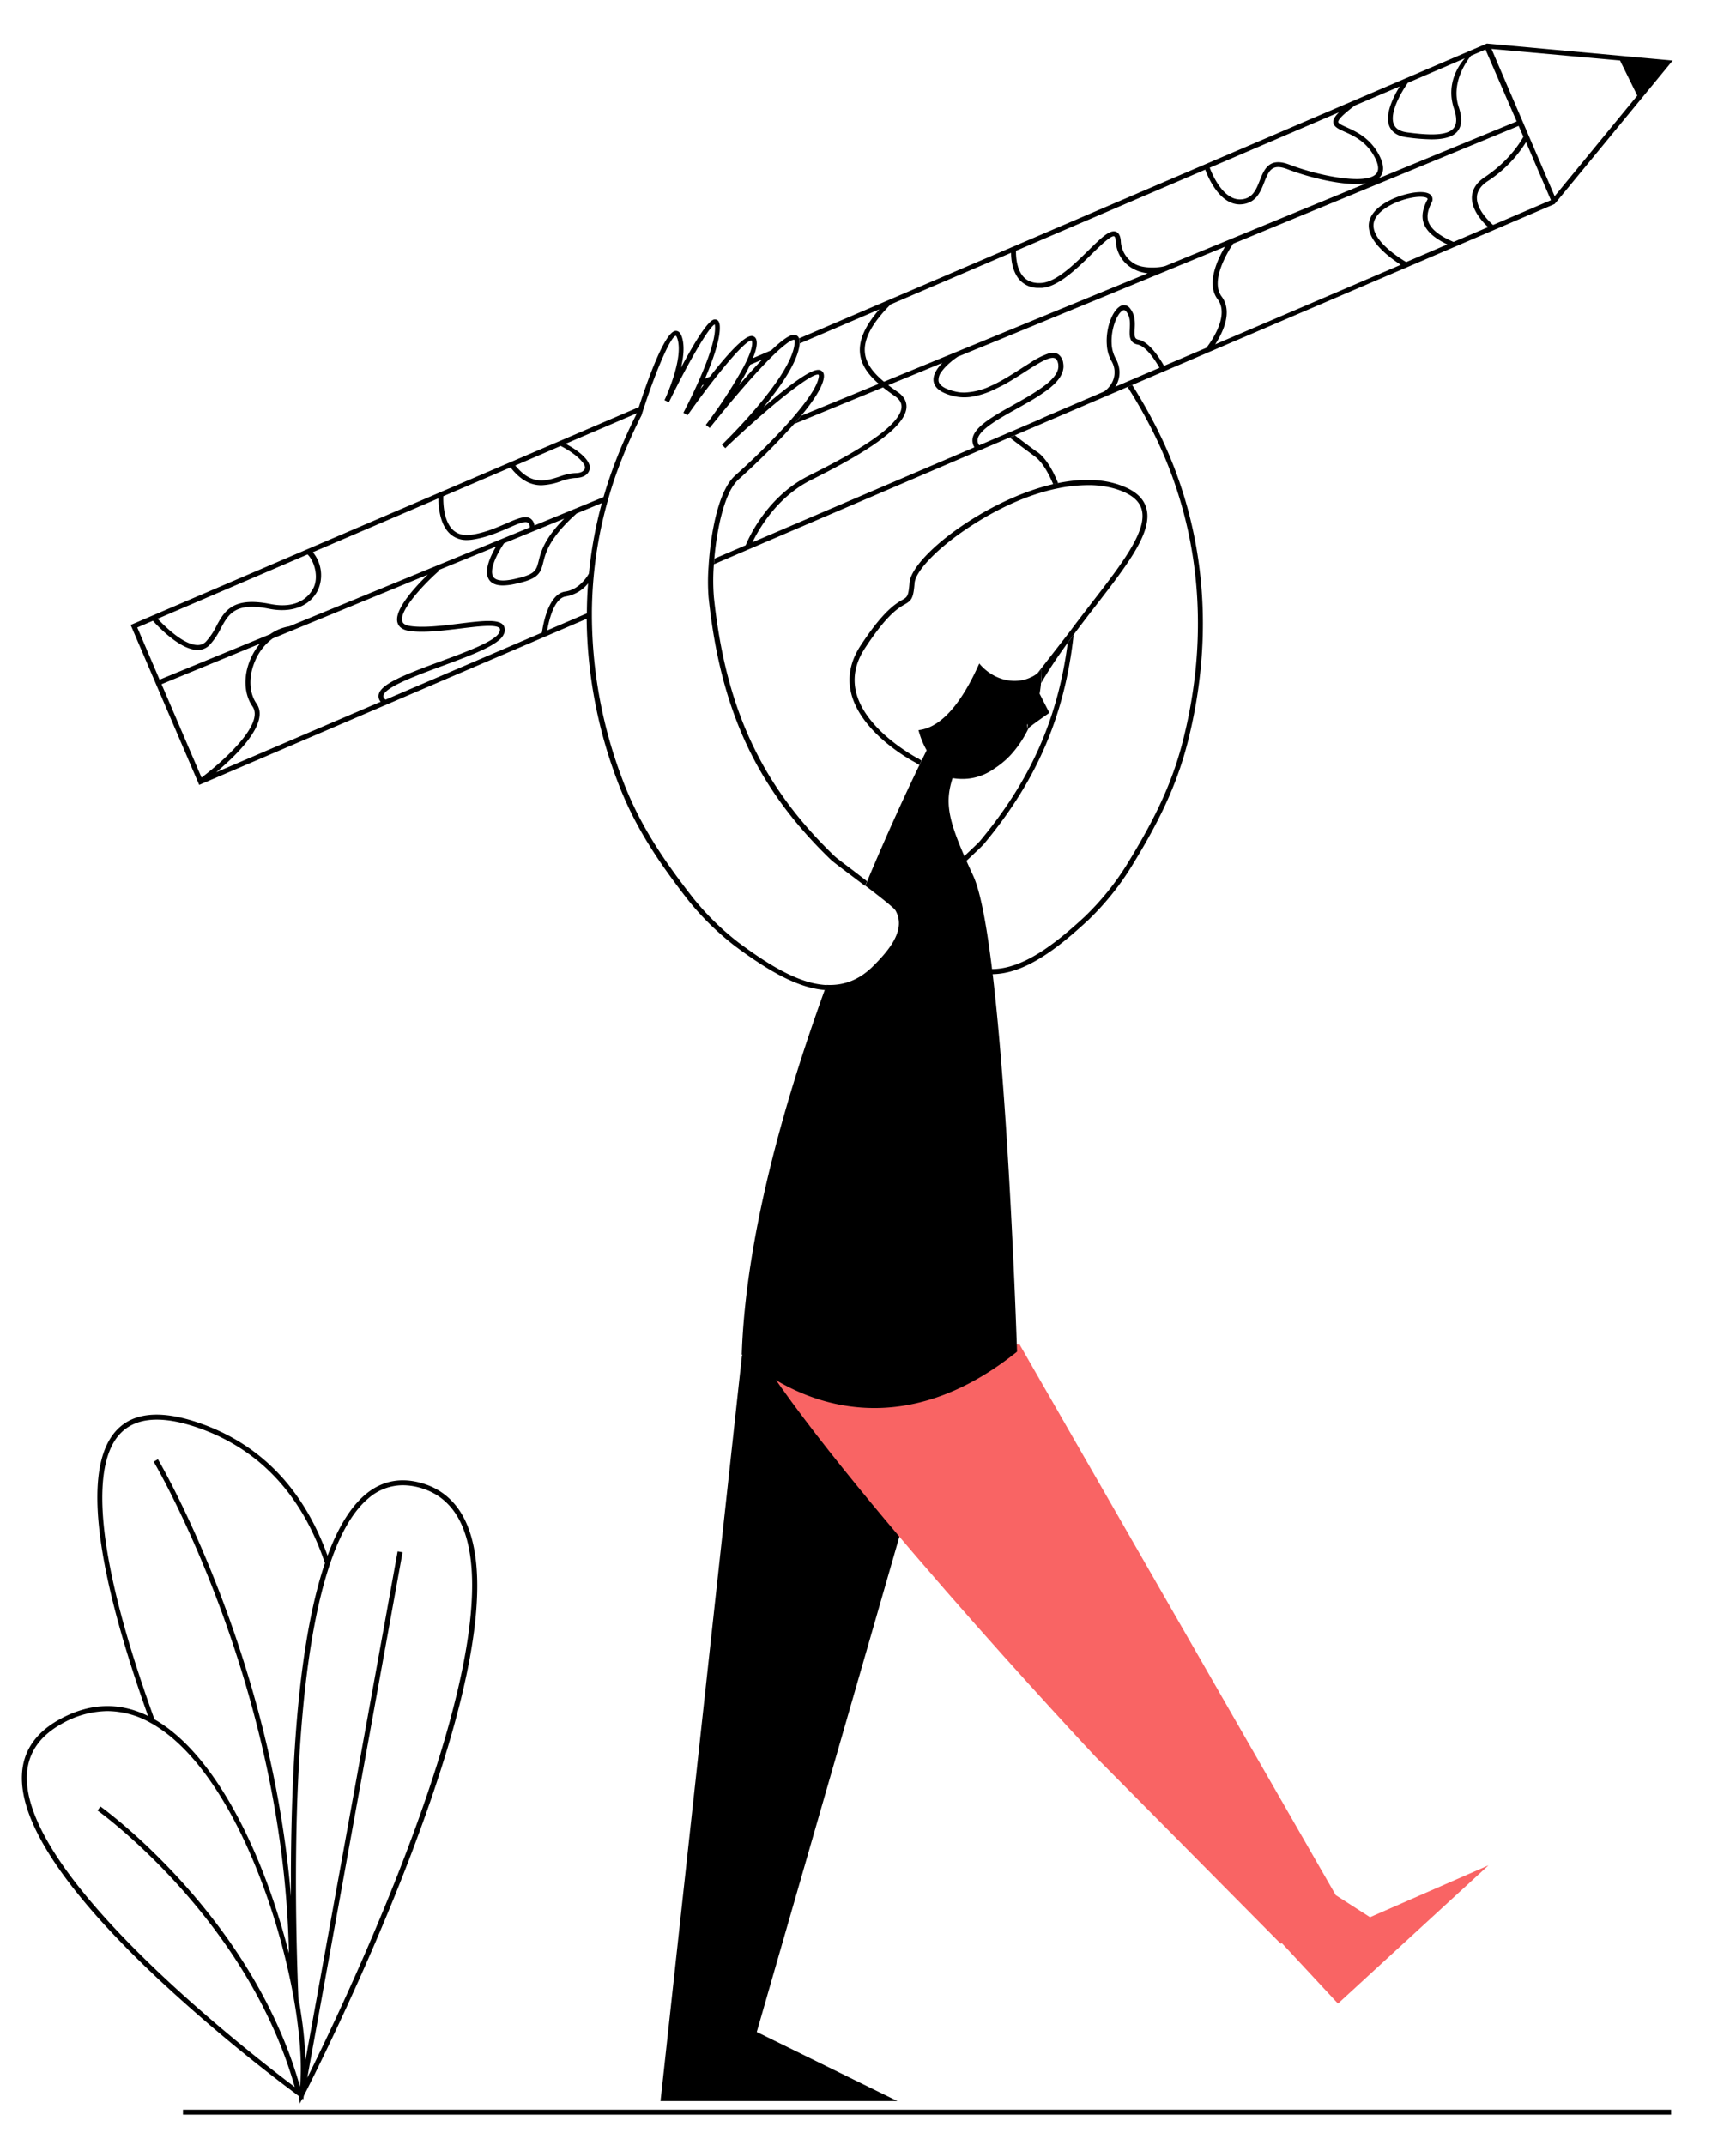
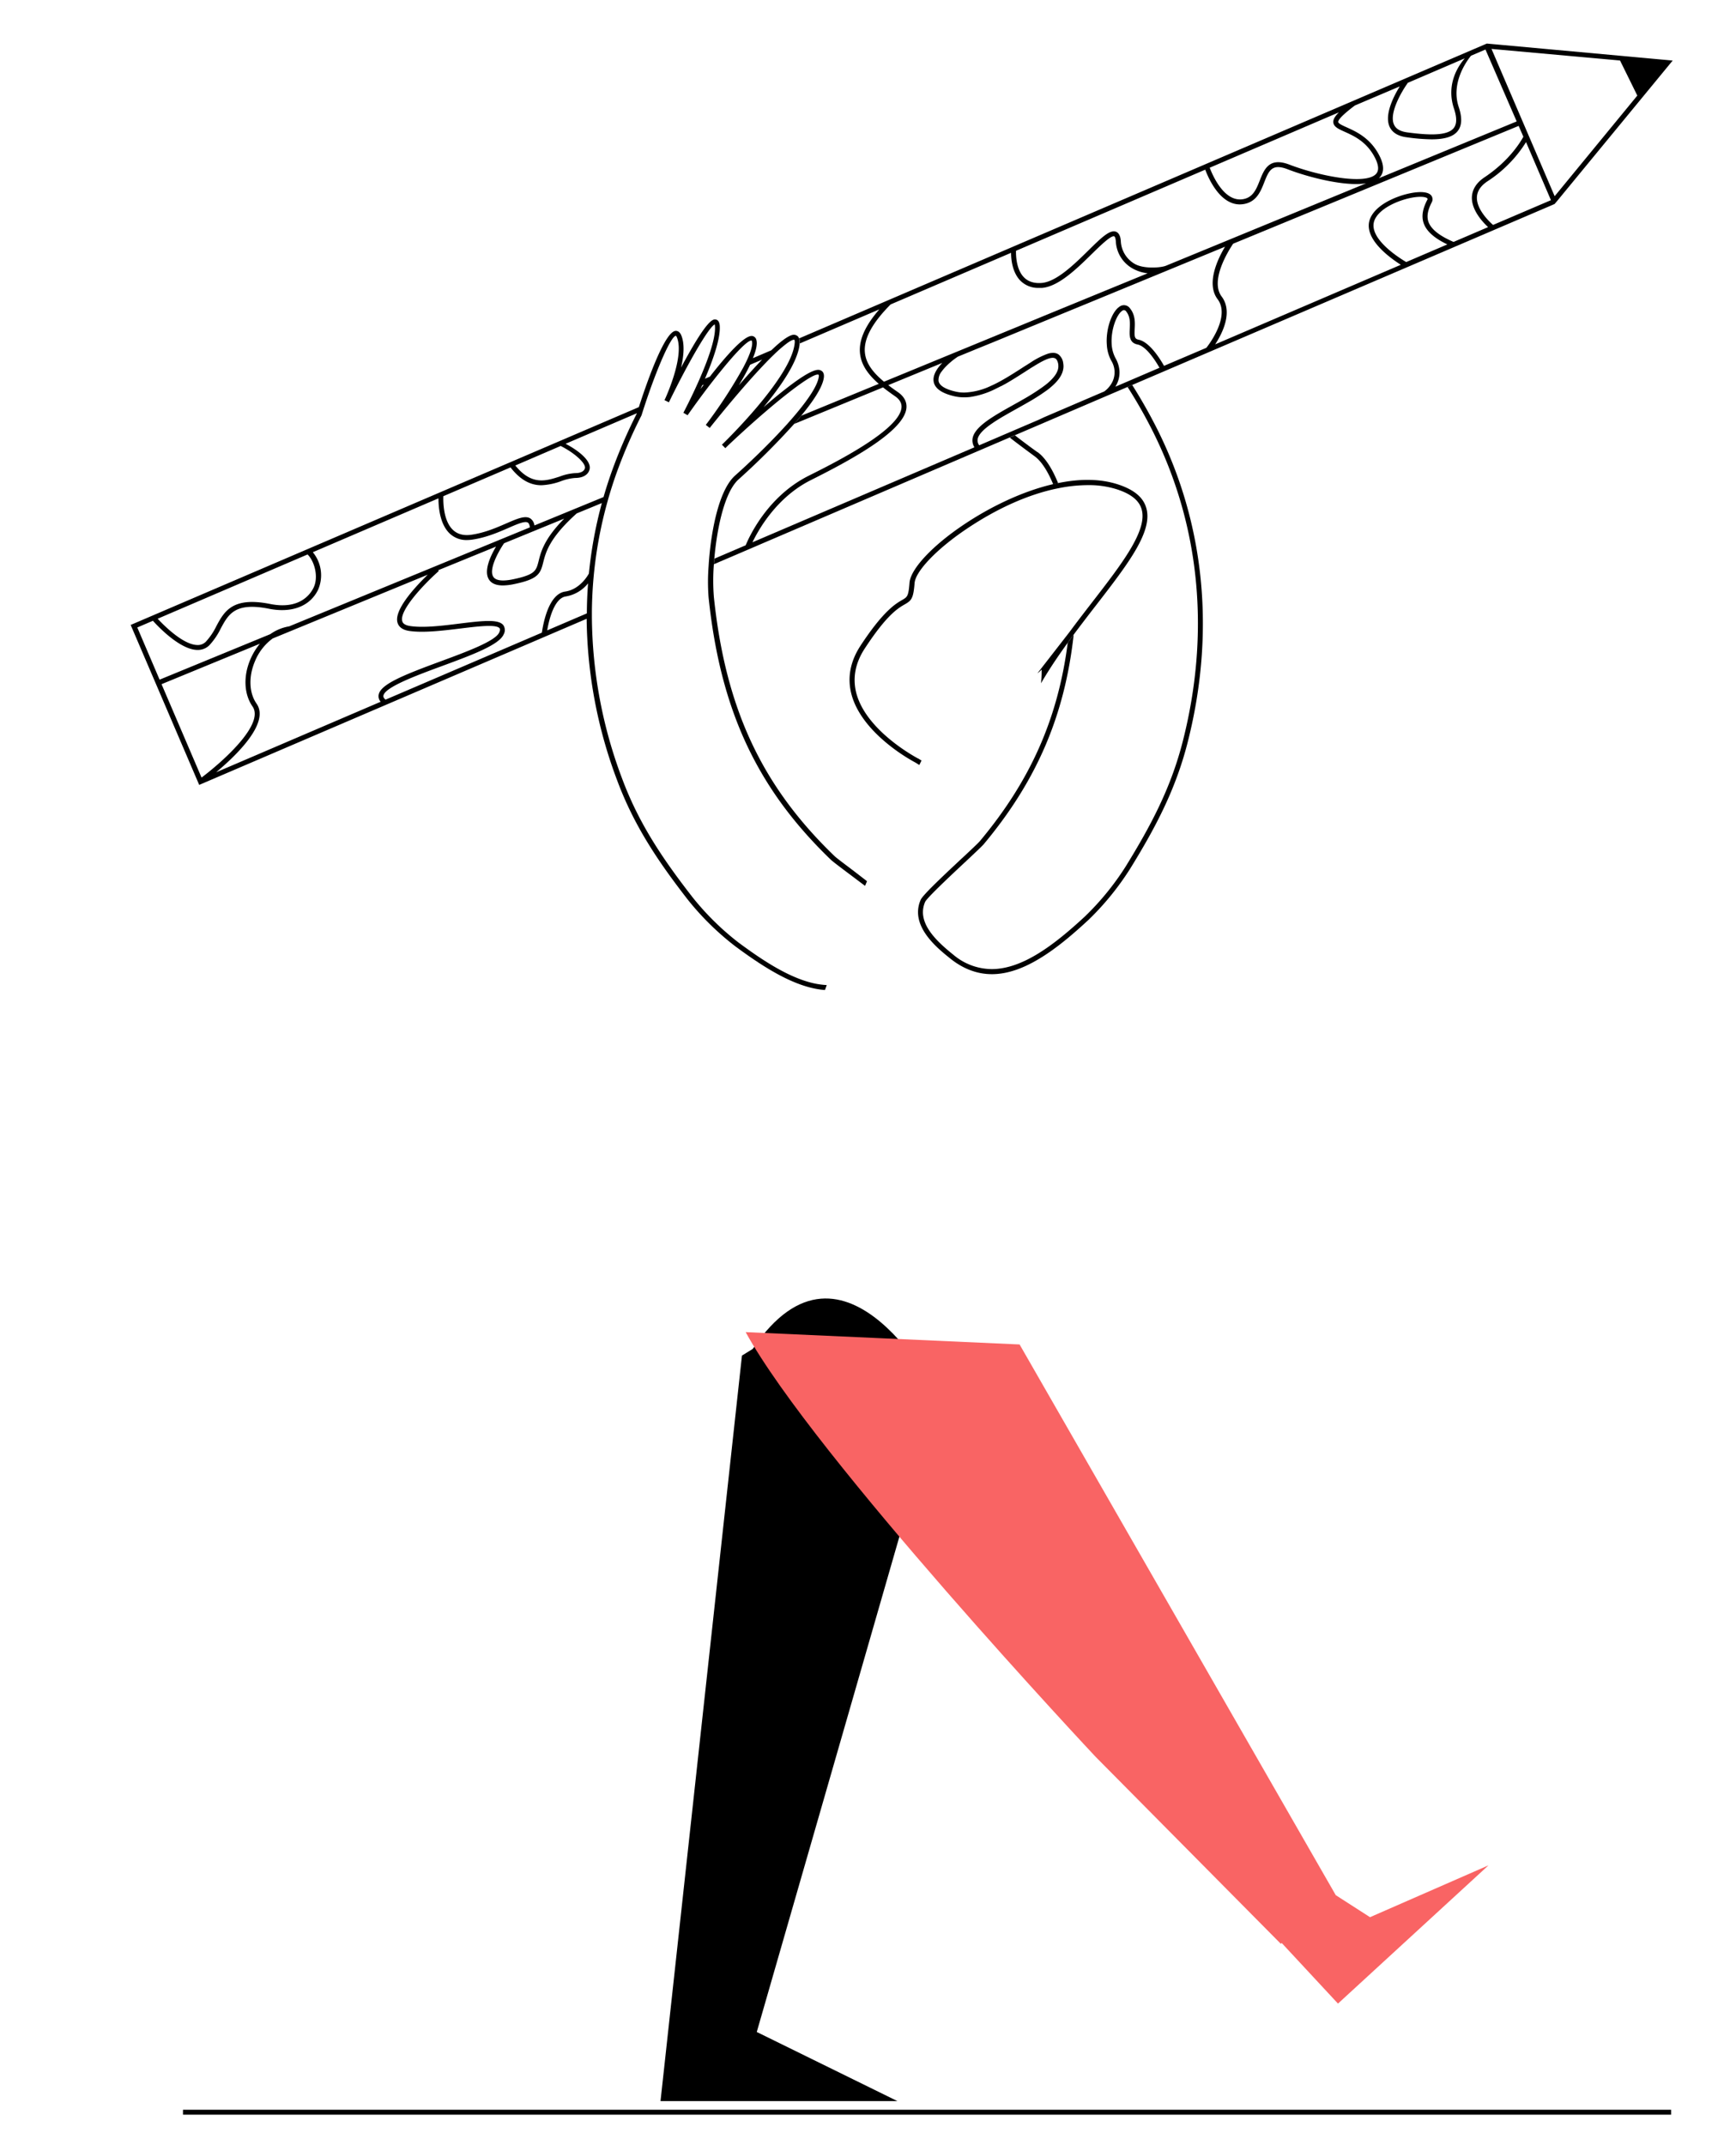
<svg xmlns="http://www.w3.org/2000/svg" id="Capa_1" data-name="Capa 1" viewBox="0 0 703.45 868.83">
  <title>Mesa de trabajo 34</title>
  <path d="M468.84,173.67c-3-5.94-6.37-11.9-10.06-17.73l-1.88.8a199.85,199.85,0,0,1,10.15,17.83c19.2,38.2,23.44,81.63,12.26,125.6-4.76,18.72-12.67,33.8-23.08,50.68a109.75,109.75,0,0,1-16.58,20.37c-12.31,11.4-25.13,21.26-37.64,21.34a24.22,24.22,0,0,1-15.65-5.77c-7.62-6.08-14.93-13.39-11.5-21.42.7-1.63,10.38-10.7,16.17-16.11l.58-.54c3.54-3.32,6.28-5.9,7-6.73,21.32-25.51,32.81-51.87,36.46-84.9-.81,1.09-1.61,2.19-2.41,3.3-4,31-15.31,56.05-35.59,80.32-.59.71-3.17,3.14-6.3,6.07l-1.09,1c-8.94,8.36-15.84,14.91-16.64,16.78-4.49,10.52,6.71,19.47,12.09,23.78s11.12,6.28,16.75,6.28h.41c6.44-.1,12.91-2.61,19.32-6.55,6.56-4,13.06-9.51,19.42-15.4a112.2,112.2,0,0,0,16.93-20.78c10.5-17,18.49-32.27,23.31-51.23C492.55,256.22,488.26,212.31,468.84,173.67Zm-48.41,9.47-.07,0c-2.61-1.86-5.75-4.19-9.1-6.79l-2.1.9c5,3.87,8.9,6.7,10,7.52,2.9,2.06,5.46,6.26,7.61,11.4.66-.16,1.31-.3,2-.43C426.49,190.13,423.69,185.49,420.43,183.14Z" />
  <rect x="74.15" y="854.62" width="603" height="2" />
  <path d="M300.65,549.12l-33,302h96l-57-28,73.94-256.7s-38.18-75.63-75.56-20" />
  <path d="M603.15,755.62l-48,21-13.88-8.92L413.15,544.62l-111-5c27.58,50.37,141.77,172,141.77,172L519,787.4l.37-.32,22.8,24.54Z" fill="#f96464" />
  <path d="M346.3,353.08c-3.95-3-7.36-5.53-8.1-6.25-29.57-28.47-44.21-59.88-48.93-105a84.08,84.08,0,0,1,0-13.25q.09-1.11.18-2.25c1.08-12.43,4.16-27.1,9.87-32.17a300.24,300.24,0,0,0,22.46-22.41q.75-.84,1.47-1.68c.47-.55.92-1.09,1.37-1.64h0c4.81-5.79,8.55-11.36,9.18-15.23.31-1.91-.4-2.72-1.06-3.07-1.11-.58-3.7-2-22.48,14.08l-.85.72c6.94-8.37,13.78-18.23,14.6-25.4,0-.13,0-.26,0-.38a4.82,4.82,0,0,0-.22-2.07,2,2,0,0,0-1.16-1.26c-.86-.36-2.59-1.07-10.09,6.08l-7.46,3.19c1.28-3.09,1.89-5.72,1.41-7.39a2.05,2.05,0,0,0-1.64-1.59c-3.11-.49-10.56,7.95-17.2,16.46l-2,.86c3.28-7.64,6.37-16.41,6-21.51-.12-1.47-.66-2.31-1.6-2.48s-3.09-.58-12.37,16.32c-.58,1-1.15,2.1-1.7,3.14,1.1-4.71,1.54-9.64.06-13.11-.65-1.51-1.58-1.77-2.26-1.75-4.48.23-11.77,21.15-14.91,30.88l-205,87.84-.92.39,27.77,64.8,157-67.29a190.28,190.28,0,0,0,12.37,65.48c6.84,18.33,16.43,32.61,28.71,48.42A112.07,112.07,0,0,0,298,383.37c12.16,9,24.62,16.8,36.29,17.67l.72-2a32.63,32.63,0,0,1-7.44-1.28c-9.79-2.81-19.84-9.68-28.38-16a109.35,109.35,0,0,1-18.68-18.45c-12.17-15.66-21.66-29.8-28.41-47.89a188.46,188.46,0,0,1-12.26-65.64c0-.72,0-1.44,0-2.17a171,171,0,0,1,6.43-44.79c.1-.41.22-.82.34-1.22l.36-1.22q1.66-5.62,3.74-11.16a204.82,204.82,0,0,1,9.22-20.93l.06-.16c.18-.59.37-1.17.55-1.75.28-.85.55-1.69.83-2.53,5.09-15.39,10.61-27.75,12.53-27.84,0,0,.15.09.35.55,2.67,6.25-2,18.64-4.09,23.53-.53,1.26-.89,2-.91,2l.56.27,1.24.6c.23-.48.46-.95.7-1.43.45-.92.91-1.84,1.37-2.76,6.6-13.17,14.11-26.21,16.49-27.36a4.44,4.44,0,0,1,.1.61c.42,5.11-3.17,14.64-6.66,22.49-.41.93-.82,1.83-1.22,2.7-2.6,5.64-4.86,9.88-4.91,10l1.7,1c3.38-4.82,7-9.73,10.46-14.14.89-1.14,1.76-2.24,2.62-3.29,6-7.45,11.08-12.83,12.74-12.83h.16a.6.6,0,0,1,.08.2c.44,1.53-.44,4.41-2.13,8-.41.88-.88,1.8-1.39,2.76A195.09,195.09,0,0,1,286,172.13l1.58,1.22c.08-.09,7.72-9.75,15.87-18.95,4.34-4.89,7.68-8.37,10.24-10.83h0a55,55,0,0,1,4.88-4.26c2.61-2,3.27-1.67,3.31-1.65s.05,0,.1.19a3.76,3.76,0,0,1,0,1.44c0,.25-.07.51-.11.77-2.48,14.22-29.07,39.82-29.34,40.09l1,1,.38.4,1-1h0c18-17,34.73-30.12,36.83-28.72a1.71,1.71,0,0,1,0,1c-.65,4-5.3,10.44-11.23,17.21l-1.49,1.69-1.57,1.72c-6.68,7.25-14.29,14.48-19.57,19.18-6.43,5.71-9.59,21.63-10.6,34.55-.06.75-.11,1.5-.15,2.23a81.9,81.9,0,0,0,0,12.59c4.78,45.64,19.59,77.42,49.53,106.25.83.8,4.12,3.27,8.29,6.4l5.58,4.2c.27-.63.53-1.26.79-1.89ZM227.19,180.65c5.68,2.84,10.28,7.07,9.83,9-.3,1.25-1.71,2-3.87,2a21.15,21.15,0,0,0-6.34,1.39c-5.61,1.81-11.41,3.67-18-4.48ZM124.63,224.6c2.85,2.81,4.53,9.16,2.43,13.47-1.35,2.77-5.78,9-17.71,6.57-15.2-3-18.5,3.08-21.68,9a26.09,26.09,0,0,1-4.23,6.27,4.54,4.54,0,0,1-3.61,1.37c-5.71-.21-13.33-7.84-15.95-10.64Zm-69,29.58,6.33-2.71c2.16,2.4,10.87,11.55,17.82,11.81h.3a6.54,6.54,0,0,0,4.8-1.95,27.59,27.59,0,0,0,4.57-6.74c3.1-5.76,5.78-10.74,19.52-8,9.24,1.85,16.67-1,19.91-7.66a14.69,14.69,0,0,0-2.12-15.24l50.91-21.82c0,3.21.44,10.38,4.59,14.28a9.78,9.78,0,0,0,6.95,2.61,15.55,15.55,0,0,0,2.1-.16c5.68-.81,10.7-3,14.73-4.75,3.57-1.56,6.65-2.89,7.84-2.15.43.26.71.91.83,1.93l-97.53,40.1a18.29,18.29,0,0,0-7.65,3.15L64.67,275.32Zm173-44.1c-8.17,8.27-9.48,13.56-10.38,17.22-1,3.87-1.35,5.47-10.25,7.34-3,.63-6.84,1-8.11-1-2-3.07,2.33-10.62,4.37-13.58h0ZM65.46,277.15l39.85-16.39A25.53,25.53,0,0,0,101.5,267c-3,6.89-2.63,14.24.83,19.18,5,7.21-12.27,22.5-20.66,28.8Zm88.79,7.12L87.58,312.84c8.29-6.94,21.82-20,16.39-27.79-3.07-4.38-3.31-11-.63-17.25a21.53,21.53,0,0,1,7.14-9.16l62.86-25.85c-5,4.85-13.8,14.27-12.26,19.45.55,1.85,2.21,3,4.93,3.37,5.71.81,13.53-.16,20.43-1s14.67-1.83,16-.1c.25.34.19.91-.16,1.71-1.56,3.5-13.36,7.85-23.76,11.69-15.27,5.63-24.58,9.37-25.12,13.72A3.33,3.33,0,0,0,154.25,284.27Zm83.55-35.8-16.06,6.88c.78-4.76,3-13.1,7.55-13.74a14.68,14.68,0,0,0,9-5.3Q237.83,242.37,237.8,248.47Zm.83-16.15c-.51.94-3.74,6.47-9.62,7.31-6.94,1-9,13.7-9.43,16.64l-63.36,27.15c-.64-.54-.94-1.05-.87-1.55.42-3.46,13.39-8.25,23.82-12.09,11.82-4.36,23-8.48,24.89-12.75a3.55,3.55,0,0,0-.06-3.72c-1.88-2.54-8-1.92-17.81-.7-6.77.84-14.45,1.8-19.9,1-2.83-.4-3.18-1.58-3.29-2-1.25-4.19,8.42-14.67,14.81-20.3l-.27-.31L201,221.42c-2.15,3.62-5.14,9.86-2.85,13.36,1,1.58,2.9,2.37,5.63,2.37a23,23,0,0,0,4.58-.55c9.71-2,10.63-4.18,11.77-8.82,1-3.93,2.43-9.85,13.57-19.81l10.18-4.19A172.46,172.46,0,0,0,238.63,232.32Zm19.44-64.87a206.21,206.21,0,0,0-9.27,21.07q-2.38,6.36-4.24,12.83l-28,11.5a4,4,0,0,0-1.67-2.84c-2.09-1.3-5.28.09-9.7,2-3.92,1.71-8.8,3.84-14.21,4.61-3.08.44-5.57-.21-7.4-1.93-4-3.73-4-11.49-3.93-13.69l27.22-11.66c4.38,5.61,8.62,7.22,12.52,7.22a26.12,26.12,0,0,0,8-1.66,20.1,20.1,0,0,1,5.72-1.29c3.12,0,5.29-1.31,5.81-3.51.77-3.24-4.13-7.41-9.74-10.33l28.86-12.36S258.07,167.44,258.07,167.45Zm25.78-9.85c.23-.5.46-1,.69-1.52l.67-.29Zm18-4.35-2.47,2.81c1.71-2.81,3.31-5.66,4.58-8.31l4.85-2.07C306.8,147.76,304.5,150.25,301.85,153.25Z" />
  <path d="M603.48,17.74l-1-.09-1.36.58L323.86,137.06a4.82,4.82,0,0,1,.22,2.07l32.25-13.82c-5.76,6.6-8.34,12.41-7.86,17.66.43,4.76,3.23,8.69,7.62,12.52l-31.44,12.92h0c-.45.55-.9,1.09-1.37,1.64s-1,1.12-1.47,1.68l36-14.81c1.45,1.16,3.05,2.32,4.76,3.51,2,1.36,2.85,2.87,2.73,4.61-.65,9.2-27.5,22.62-37.61,27.68-16.93,8.47-24.37,25.3-25.52,28.15l-12.71,5.44q-.09,1.14-.18,2.25L409.16,177.2l2.1-.9,11.54-4.94.88-.38,22.91-9.82,1.86-.79,0,0,8.42-3.61,1.88-.8,170.45-73,.73-.32.86-1,47-57.11ZM570.56,33.51l23-9.88c-2.23,2.53-7.79,10.15-4.4,20.31,1.25,3.75,1.2,6.37-.14,8-2.75,3.33-11,2.72-18.78,1.69-2.88-.39-4.66-1.45-5.42-3.26-2-4.68,3.31-13.57,5.69-16.86ZM549,42.74,567.2,35C564.73,39,561,46.3,563,51.15c1.05,2.48,3.4,4,7,4.46a78.29,78.29,0,0,0,10.1.83c4.62,0,8.47-.8,10.48-3.23,1.82-2.2,2-5.44.5-9.91-3.12-9.35,2.76-18,5-20.73l5.85-2.51,12.65,29.13-55.84,23,.36-.36c1.81-2,1.79-4.9-.07-8.62-3.62-7.25-9.46-9.88-13.32-11.62-1.65-.74-3.36-1.51-3.43-2.15C542.18,48.42,544.44,46.19,549,42.74Zm-6.46,2.77c-1.74,1.73-2.38,3-2.26,4.11.2,1.77,2.05,2.61,4.6,3.76,3.82,1.72,9.05,4.07,12.36,10.69,1.45,2.9,1.57,5.05.37,6.37-4.23,4.66-23.45.73-35.12-3.75-8.22-3.16-10.22,1.9-12,6.38-1.38,3.49-2.69,6.8-6.56,7.57-7.75,1.55-12.52-9.5-13.74-12.7ZM411.7,101.59l76.68-32.86c1.28,3.44,5.92,14.07,14,14.07a10.13,10.13,0,0,0,1.93-.2c4.92-1,6.57-5.14,8-8.8,1.84-4.63,3.06-7.69,9.42-5.25,7.68,3,23,7.14,31.84,5.71L498.56,96.9l-.28.12h0l-25.79,10.61-.19.07c-2.1.78-9,1.31-12.62-.87a11.26,11.26,0,0,1-5.52-9.29c-.07-.75-.26-3-1.95-3.67-2.5-.93-6,2.47-11.21,7.61-5.76,5.65-12.94,12.68-18.92,13.14-3,.24-5.45-.53-7.16-2.28C411.88,109.25,411.65,103.83,411.7,101.59Zm-53.54,53c-4.45-3.72-7.3-7.43-7.7-11.84-.5-5.5,2.91-11.86,10.43-19.43l48.81-20.91c0,2.85.57,8,3.77,11.29a10.14,10.14,0,0,0,7.54,2.92c.4,0,.8,0,1.22,0,6.7-.52,14.16-7.83,20.16-13.71,3.48-3.41,7.82-7.65,9.11-7.17.23.09.54.65.65,2a13.31,13.31,0,0,0,6.5,10.85,16.23,16.23,0,0,0,6.39,2.12L429,125.5l-1.93.79-3.67,1.51-1.84.76-6.8,2.8-2,.83-3.86,1.58-1.8.74-4.15,1.71-2.12.87-6.76,2.78-1.87.77-8.62,3.54-3.1,1.28-22.3,9.17Zm-53.25,65.08c2.51-5.25,9.91-18.3,23.69-25.2,17.68-8.84,38-20.16,38.71-29.32.17-2.47-1-4.62-3.59-6.39-1.34-.93-2.61-1.84-3.78-2.75l20.52-8.44,1.39-.57c-.4.41-.79.85-1.17,1.3-1.58,1.94-2.73,4.17-2.34,6.34.5,2.77,3.39,4.76,8.59,5.92a17.62,17.62,0,0,0,3.39.39,21.25,21.25,0,0,0,2.76-.13,33.82,33.82,0,0,0,10.48-3.37c.68-.33,1.36-.67,2-1l.08,0c.62-.33,1.24-.67,1.85-1,2.7-1.53,5.29-3.2,7.72-4.75l.56-.36c1-.65,2-1.29,3-1.89,2.95-1.83,5.59-3.27,7.38-3.47a2.5,2.5,0,0,1,1.31.14c.68.29,1.13,1.1,1.37,2.46a1,1,0,0,1,0,.24c.31,2.52-1.51,5-4.39,7.46-.61.51-1.27,1-2,1.53a87,87,0,0,1-8,5.06c-.86.5-1.74,1-2.6,1.47l-1.09.61c-3.06,1.71-6.05,3.38-8.64,5.06-.61.39-1.19.78-1.75,1.17-3.4,2.41-5.81,4.83-6.25,7.39a5.13,5.13,0,0,0,.75,3.62Zm152.77-65.47-1.87.8-3.87,1.66a10.75,10.75,0,0,0,1.69-6.4,12.27,12.27,0,0,0-1.61-5.17,13.85,13.85,0,0,1-1.58-6.11c-.25-5.64,2.07-11.59,4.26-13.06a1.07,1.07,0,0,1,1.67.28c1.68,2.1,1.54,4.71,1.42,7-.13,2.65-.29,5.66,3.16,6.35s7.15,6.36,8.89,9.43Zm14-6c-1.39-2.48-5.77-9.69-10.33-10.6-1.63-.33-1.71-1.31-1.56-4.29.13-2.52.29-5.66-1.86-8.35a3,3,0,0,0-4.34-.7c-2.38,1.59-4.45,6.2-5,11.19a21.84,21.84,0,0,0-.09,4.2h0a15.35,15.35,0,0,0,1.77,6.41,8.93,8.93,0,0,1,.6,8.38,10.76,10.76,0,0,1-3.39,4.12h0l-24.36,10.44L421,170l-11.5,4.93-2.1.9-10.61,4.55a3.26,3.26,0,0,1-.63-2.49c.35-2,2.67-4.2,5.88-6.39.56-.39,1.15-.78,1.76-1.17,2.45-1.55,5.25-3.11,8-4.65l1.91-1.07c.8-.45,1.6-.9,2.39-1.36a81.08,81.08,0,0,0,7.9-5q1-.7,1.83-1.44c2.6-2.19,4.44-4.5,4.95-7a6.63,6.63,0,0,0,.06-2.59,5.25,5.25,0,0,0-2-3.7,4.74,4.74,0,0,0-.5-.26,3.71,3.71,0,0,0-1.21-.3,6.79,6.79,0,0,0-2.51.32,31.72,31.72,0,0,0-7,3.56c-1,.65-2.13,1.34-3.26,2.07l-.12.08c-2.55,1.64-5.29,3.4-8.13,5-.61.35-1.23.68-1.85,1-.15.08-.31.17-.47.24-.69.36-1.39.7-2.09,1A27.49,27.49,0,0,1,391.17,159a15,15,0,0,1-3-.18l-.8-.16c-3-.66-6.63-1.95-7.06-4.32a5.46,5.46,0,0,1,1.32-3.92,15,15,0,0,1,1.38-1.66,26.5,26.5,0,0,1,2.19-2.07c.61-.52,1.2-1,1.74-1.38s.85-.61,1.18-.83h0l5.17-2.12,1.89-.78,7.38-3,2.09-.86,3.3-1.36,1.82-.75,4.69-1.93,2-.83,5.77-2.37,1.84-.76,4.25-1.75,1.92-.79,5.6-2.3,4.24-1.74L496.4,99.94c-3,5-7.75,15-3,21.28,5.46,7.28-4.47,19.55-4.57,19.67l0,0Zm98.14-42.05c-2.55-1.49-16-9.82-12.76-17.16,2.31-5.2,11.42-8.68,17.11-9.2,2.84-.25,4,.28,4.21.59s0,.55-.12.75c-1.29,2.57-2.59,6-1.3,9.47,1.17,3.15,4.29,5.91,9.52,8.41ZM589,98c-5.73-2.47-9-5.09-10.13-8-.8-2.18-.43-4.61,1.2-7.88a2.59,2.59,0,0,0,0-2.78c-1.06-1.55-3.86-1.64-6-1.45-5.94.54-16,4.21-18.75,10.37-3.58,8,7.82,16.14,12.31,19l-75.22,32.23c2.87-4.4,7.32-13.11,2.62-19.37-4.83-6.45,2.72-18.52,4.66-21.4L615.38,51l1.91,4.39c-1,1.8-5.47,9.57-15.69,16.39-3.3,2.19-5,4.88-5.17,8C596.21,85,600.71,89.89,603,92Zm39.46-16.91L605,91.12c-1.58-1.39-6.75-6.32-6.54-11.27.11-2.42,1.54-4.58,4.27-6.4A51.17,51.17,0,0,0,618.29,57.7l.08-.14,10.08,23.5Zm1.51-1.61L604.38,19.82l52.08,4.69,7,14.21Z" />
  <path d="M444.14,245.18c-2.93,3.78-6,7.78-9.09,11.91-.81,1.09-1.61,2.19-2.41,3.3-3.58,4.94-7.05,10.05-10.13,15.24-.24.39-.46.78-.68,1.15a50.36,50.36,0,0,0,.25-5.58c-.07.08-.13.17-.2.24a12.14,12.14,0,0,1-1.31,1.19h0l-.12.1.12-.23h0l12.55-16.15h0c.77-1,1.54-2.07,2.32-3.1h0c2.41-3.2,4.81-6.3,7.11-9.28,12.16-15.72,22.67-29.3,20-37.84-1.09-3.54-4.44-6.17-10.24-8a37.55,37.55,0,0,0-11.48-1.61,60.78,60.78,0,0,0-11.32,1.13h0c-.65.13-1.3.26-2,.41-10.36,2.28-22.54,7.27-35.79,16.16-12.06,8.09-20.75,17.15-21.12,22-.49,6.31-1.29,7.05-4,8.61s-7.26,4.21-16.18,17.86c-3.88,5.93-5,12-3.42,18.12,4.12,15.56,24.83,26.33,25,26.44l.08,0c.45.29.89.57,1.33.83-.28.58-.58,1.18-.88,1.81l-1.49-.93a73.08,73.08,0,0,1-11.3-7.57c-5.45-4.42-12.43-11.5-14.71-20.12-1.77-6.66-.53-13.3,3.67-19.73,9.19-14,14.17-16.94,16.85-18.49,2.12-1.23,2.57-1.49,3-7s9.07-14.87,22-23.54c10.32-6.93,23.34-13.4,36.15-16.38.66-.16,1.31-.3,2-.43,8.5-1.75,16.85-1.88,24.18.48,6.46,2.08,10.23,5.14,11.53,9.35C467.44,215.05,457.16,228.35,444.14,245.18Z" />
-   <path d="M421.26,281c.23-1.28.41-2.55.53-3.81,0-.14,0-.29,0-.43a50.36,50.36,0,0,0,.25-5.58c-.07.08-.13.17-.2.24a12.14,12.14,0,0,1-1.31,1.19h0l-.12.1a12.44,12.44,0,0,1-2.43,1.54l-.07,0a11.62,11.62,0,0,1-1.45.64,14.74,14.74,0,0,1-1.75.53l-.08,0c-5.61,1.28-12.06-.6-16.82-5.54-.36-.36-.68-.75-1-1.12-5.85,13.22-14.13,25.86-24.62,27a33.27,33.27,0,0,0,3.3,8.16l-2,4.08c-.28.58-.58,1.18-.88,1.81-4.91,10.16-12.6,26.64-21.17,47.07-.26.63-.52,1.26-.79,1.89,5.63,4.28,11.6,8.93,12.24,10.08,4.28,7.61-2.2,15.67-9.11,22.54-5.47,5.43-11.68,7.94-18.85,7.57l-.72,2c-16.66,46-32.05,100.41-33.64,147.72,0,0,48.31,49.54,111.55-1.14,0,0-3-95.07-9.88-153-.09-.69-.17-1.38-.26-2.07-2.15-17.53-4.69-31.4-7.63-37.75-1-2.17-1.93-4.19-2.77-6.09-.3-.67-.59-1.31-.86-1.94C384,331.19,383,324.49,386,315.2a24.63,24.63,0,0,0,4,.33,21.6,21.6,0,0,0,8.84-1.86,24.6,24.6,0,0,0,4.49-2.61s0,0,0,0a33.72,33.72,0,0,0,8.09-7.45,44.67,44.67,0,0,0,4.89-7.65h0a1.09,1.09,0,0,0,.08-.15c.18-.35.35-.7.52-1,1.9-1.65,8.33-6.05,8.33-6.05S423.32,285.09,421.26,281Zm-4.86,13.79v.44c0,.06,0-.05-.08-.28h0c0-.27-.09-.7-.15-1.24l.24-.53Z" />
-   <path d="M189,617.05c-3.76-8.55-10-14.07-18.59-16.39-8.33-2.27-15.83-.7-22.27,4.66q-9,7.54-15.42,24.88c-9.67-26.88-26.91-44.88-51.24-53.52-19.28-6.85-32.11-4-38.12,8.44C33,606.54,44.89,652.84,60,695.11c-11.87-5.84-24.06-5.29-36.33,1.64C14.4,702,9.44,709.31,8.92,718.55c-1.12,19.69,17.53,47.72,55.43,83.31a674.69,674.69,0,0,0,56.84,47.3l.25,3,1.06-2,.38.27.23-1.45c1.43-2.78,23.38-45.67,42.19-94.5C191.36,686.8,199.34,640.57,189,617.05ZM45.38,585.55c3.54-7,9.63-10.48,18.19-10.48q7.41,0,17.25,3.49c24.1,8.56,41.08,26.57,50.46,53.53.13.37.26.74.38,1.12-8,23.65-12.55,59.69-13.57,107.76-.2,9.26-.25,18.41-.19,27.23C109.76,669,64.51,592,64,591.11l-1.72,1c.54.9,52.64,89.58,54.79,199.15-9.1-36-26.89-75.86-50.61-92.34q-1.93-1.34-3.87-2.45C37.55,627.28,39.09,598,45.38,585.55ZM10.92,718.66c.48-8.51,5.1-15.3,13.72-20.17a38.21,38.21,0,0,1,18.88-5.36A35.86,35.86,0,0,1,61,697.89c.91.5,1.81,1,2.71,1.62.54.34,1.09.7,1.63,1.08,27.18,18.88,46.43,68.93,53.53,108q.65,3.51,1.15,6.89c.24,1.6.45,3.17.64,4.71,1.23,9.73,1.56,18.35.9,25.1-.27-1-.56-2-.87-3,0,0,0,0,0,0-20.38-67.61-79.34-110.08-80-110.52l-1.16,1.64c.61.42,60.47,43.55,79.91,112C100.82,831.37,8.58,759.91,10.92,718.66ZM124.51,841.71,163.13,628.8l-2-.36L123.81,834.39A165.27,165.27,0,0,0,122,815.81c-.22-1.52-.47-3.06-.73-4.63-.09.29-.17.58-.25.86,0-1-.08-2-.12-3-1.9-47.63-2.4-127,11.82-172.48.34-1.1.69-2.19,1.06-3.25,4-11.82,9.15-21.07,15.62-26.46a21.23,21.23,0,0,1,13.87-5.2,25.46,25.46,0,0,1,6.6.92c8,2.17,13.77,7.3,17.28,15.28C208.69,666.84,140.44,809.63,124.51,841.71Z" />
</svg>